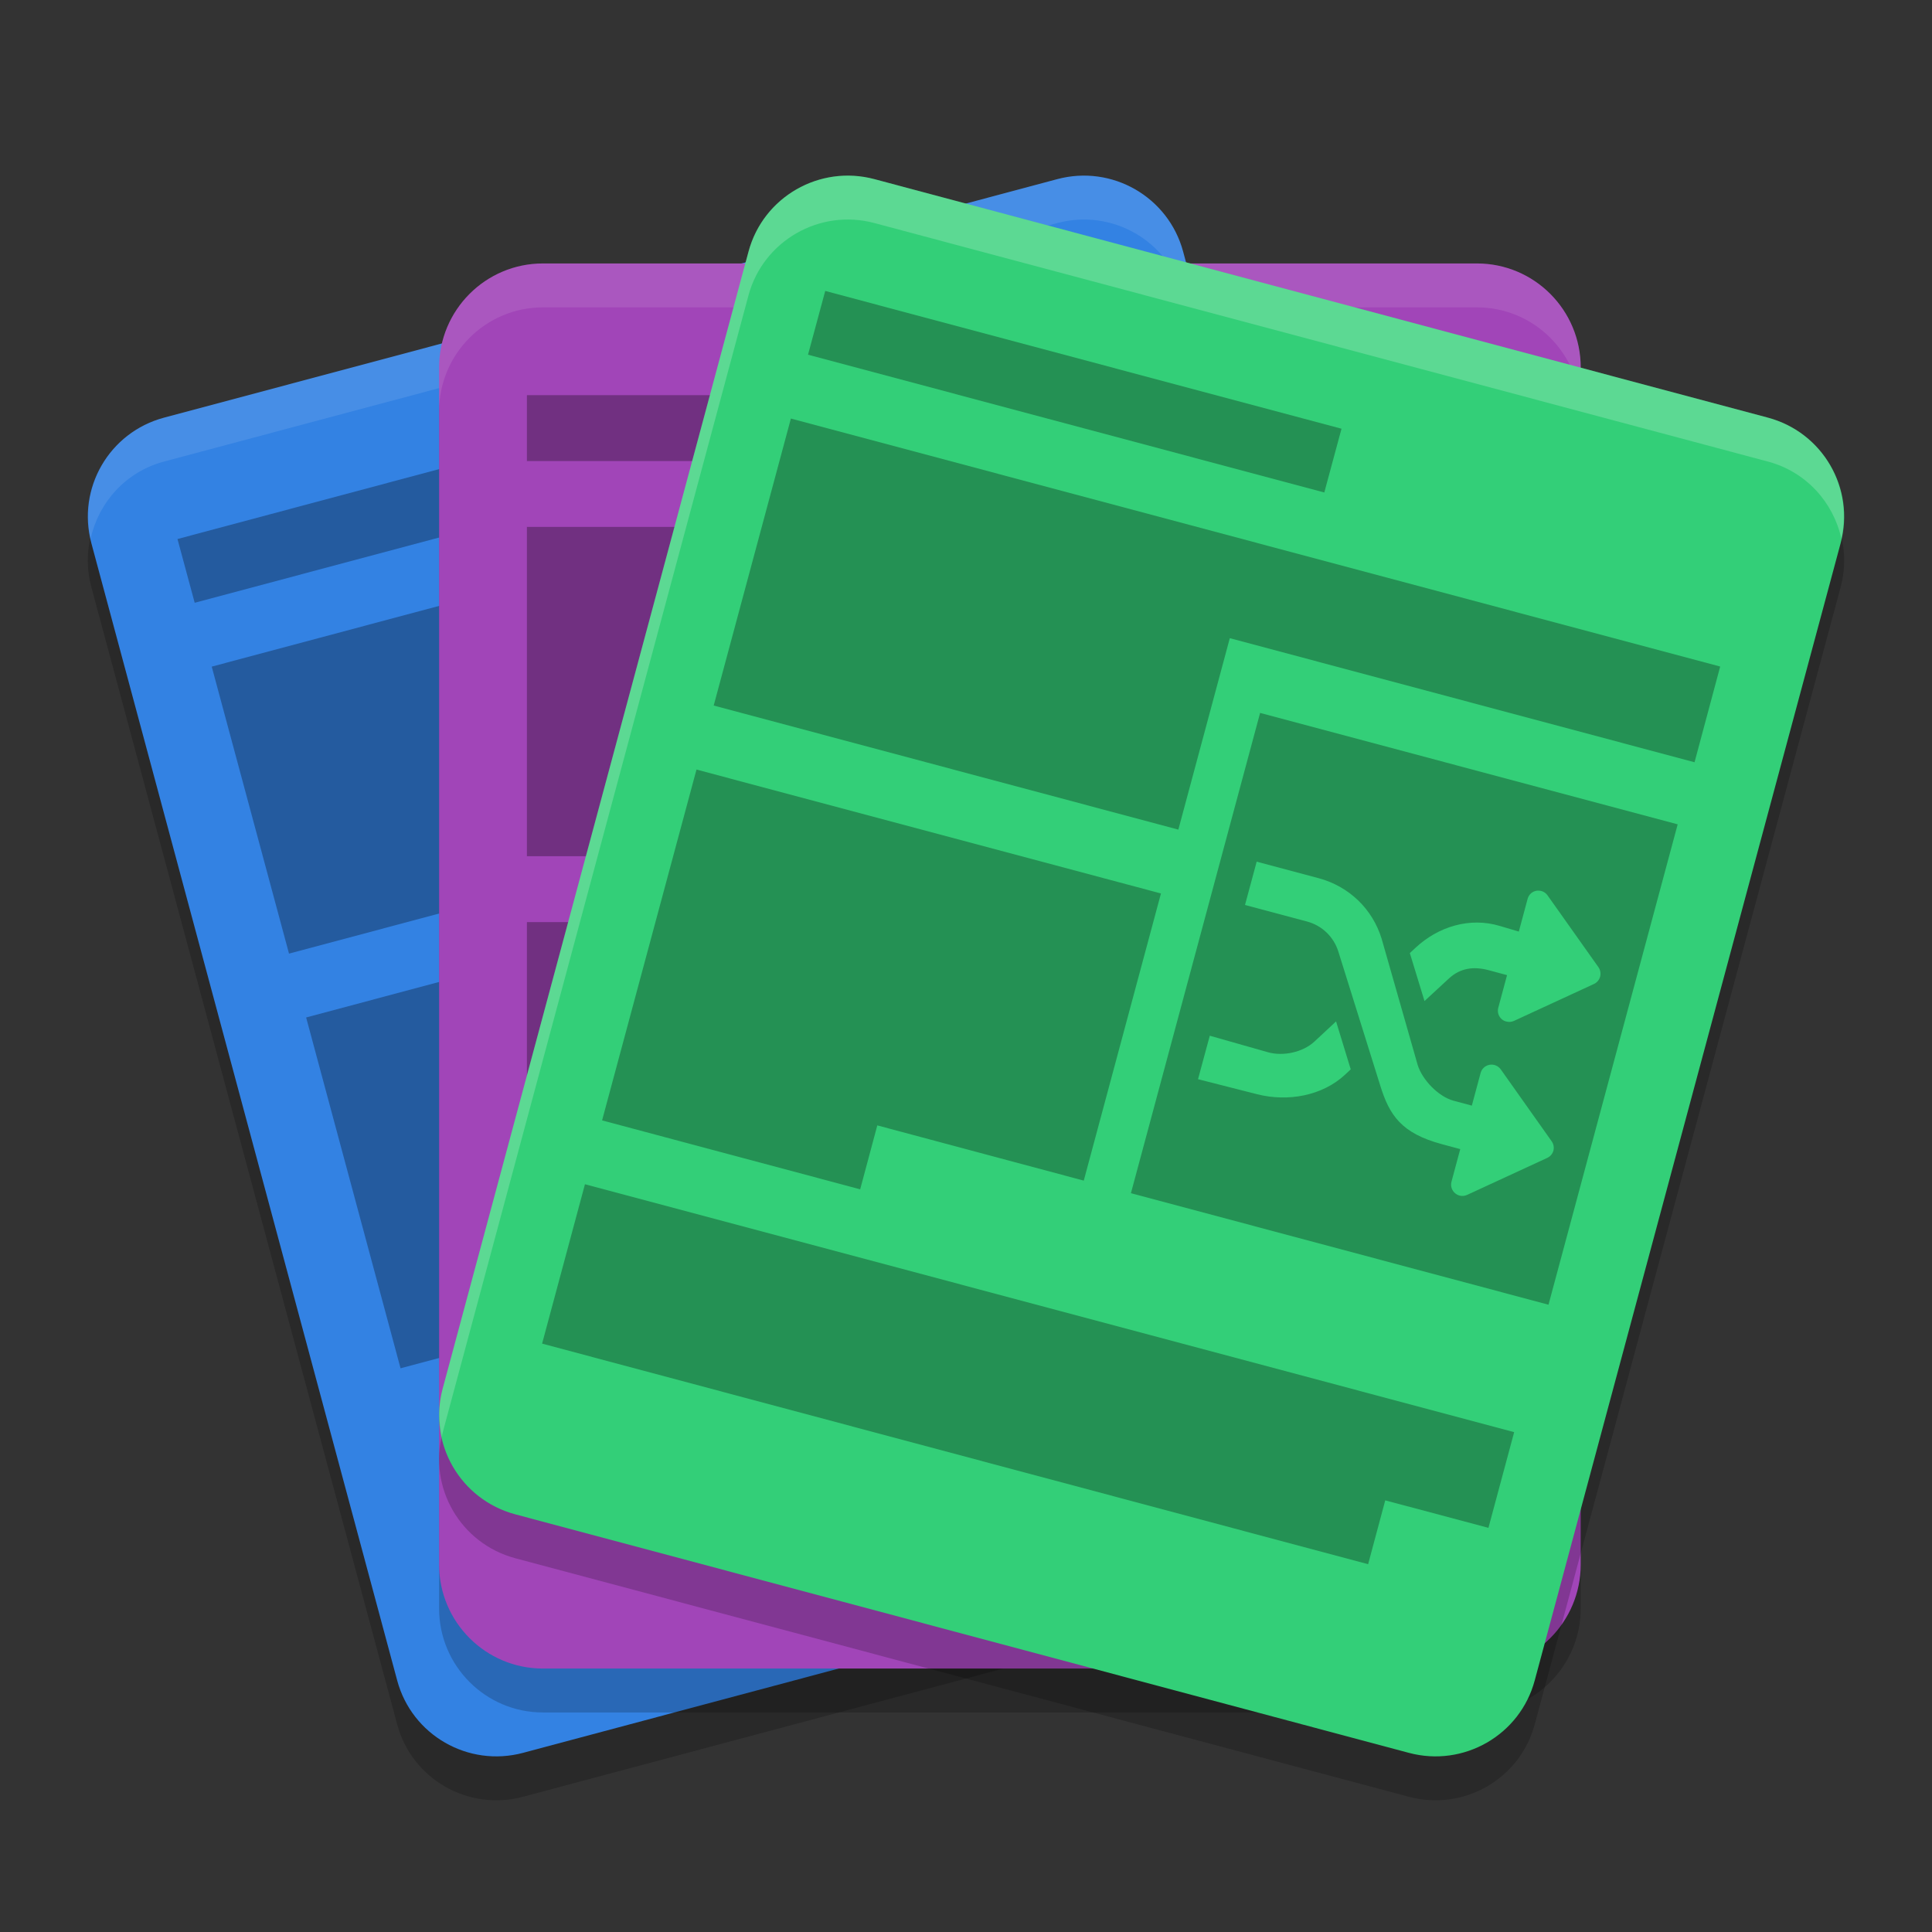
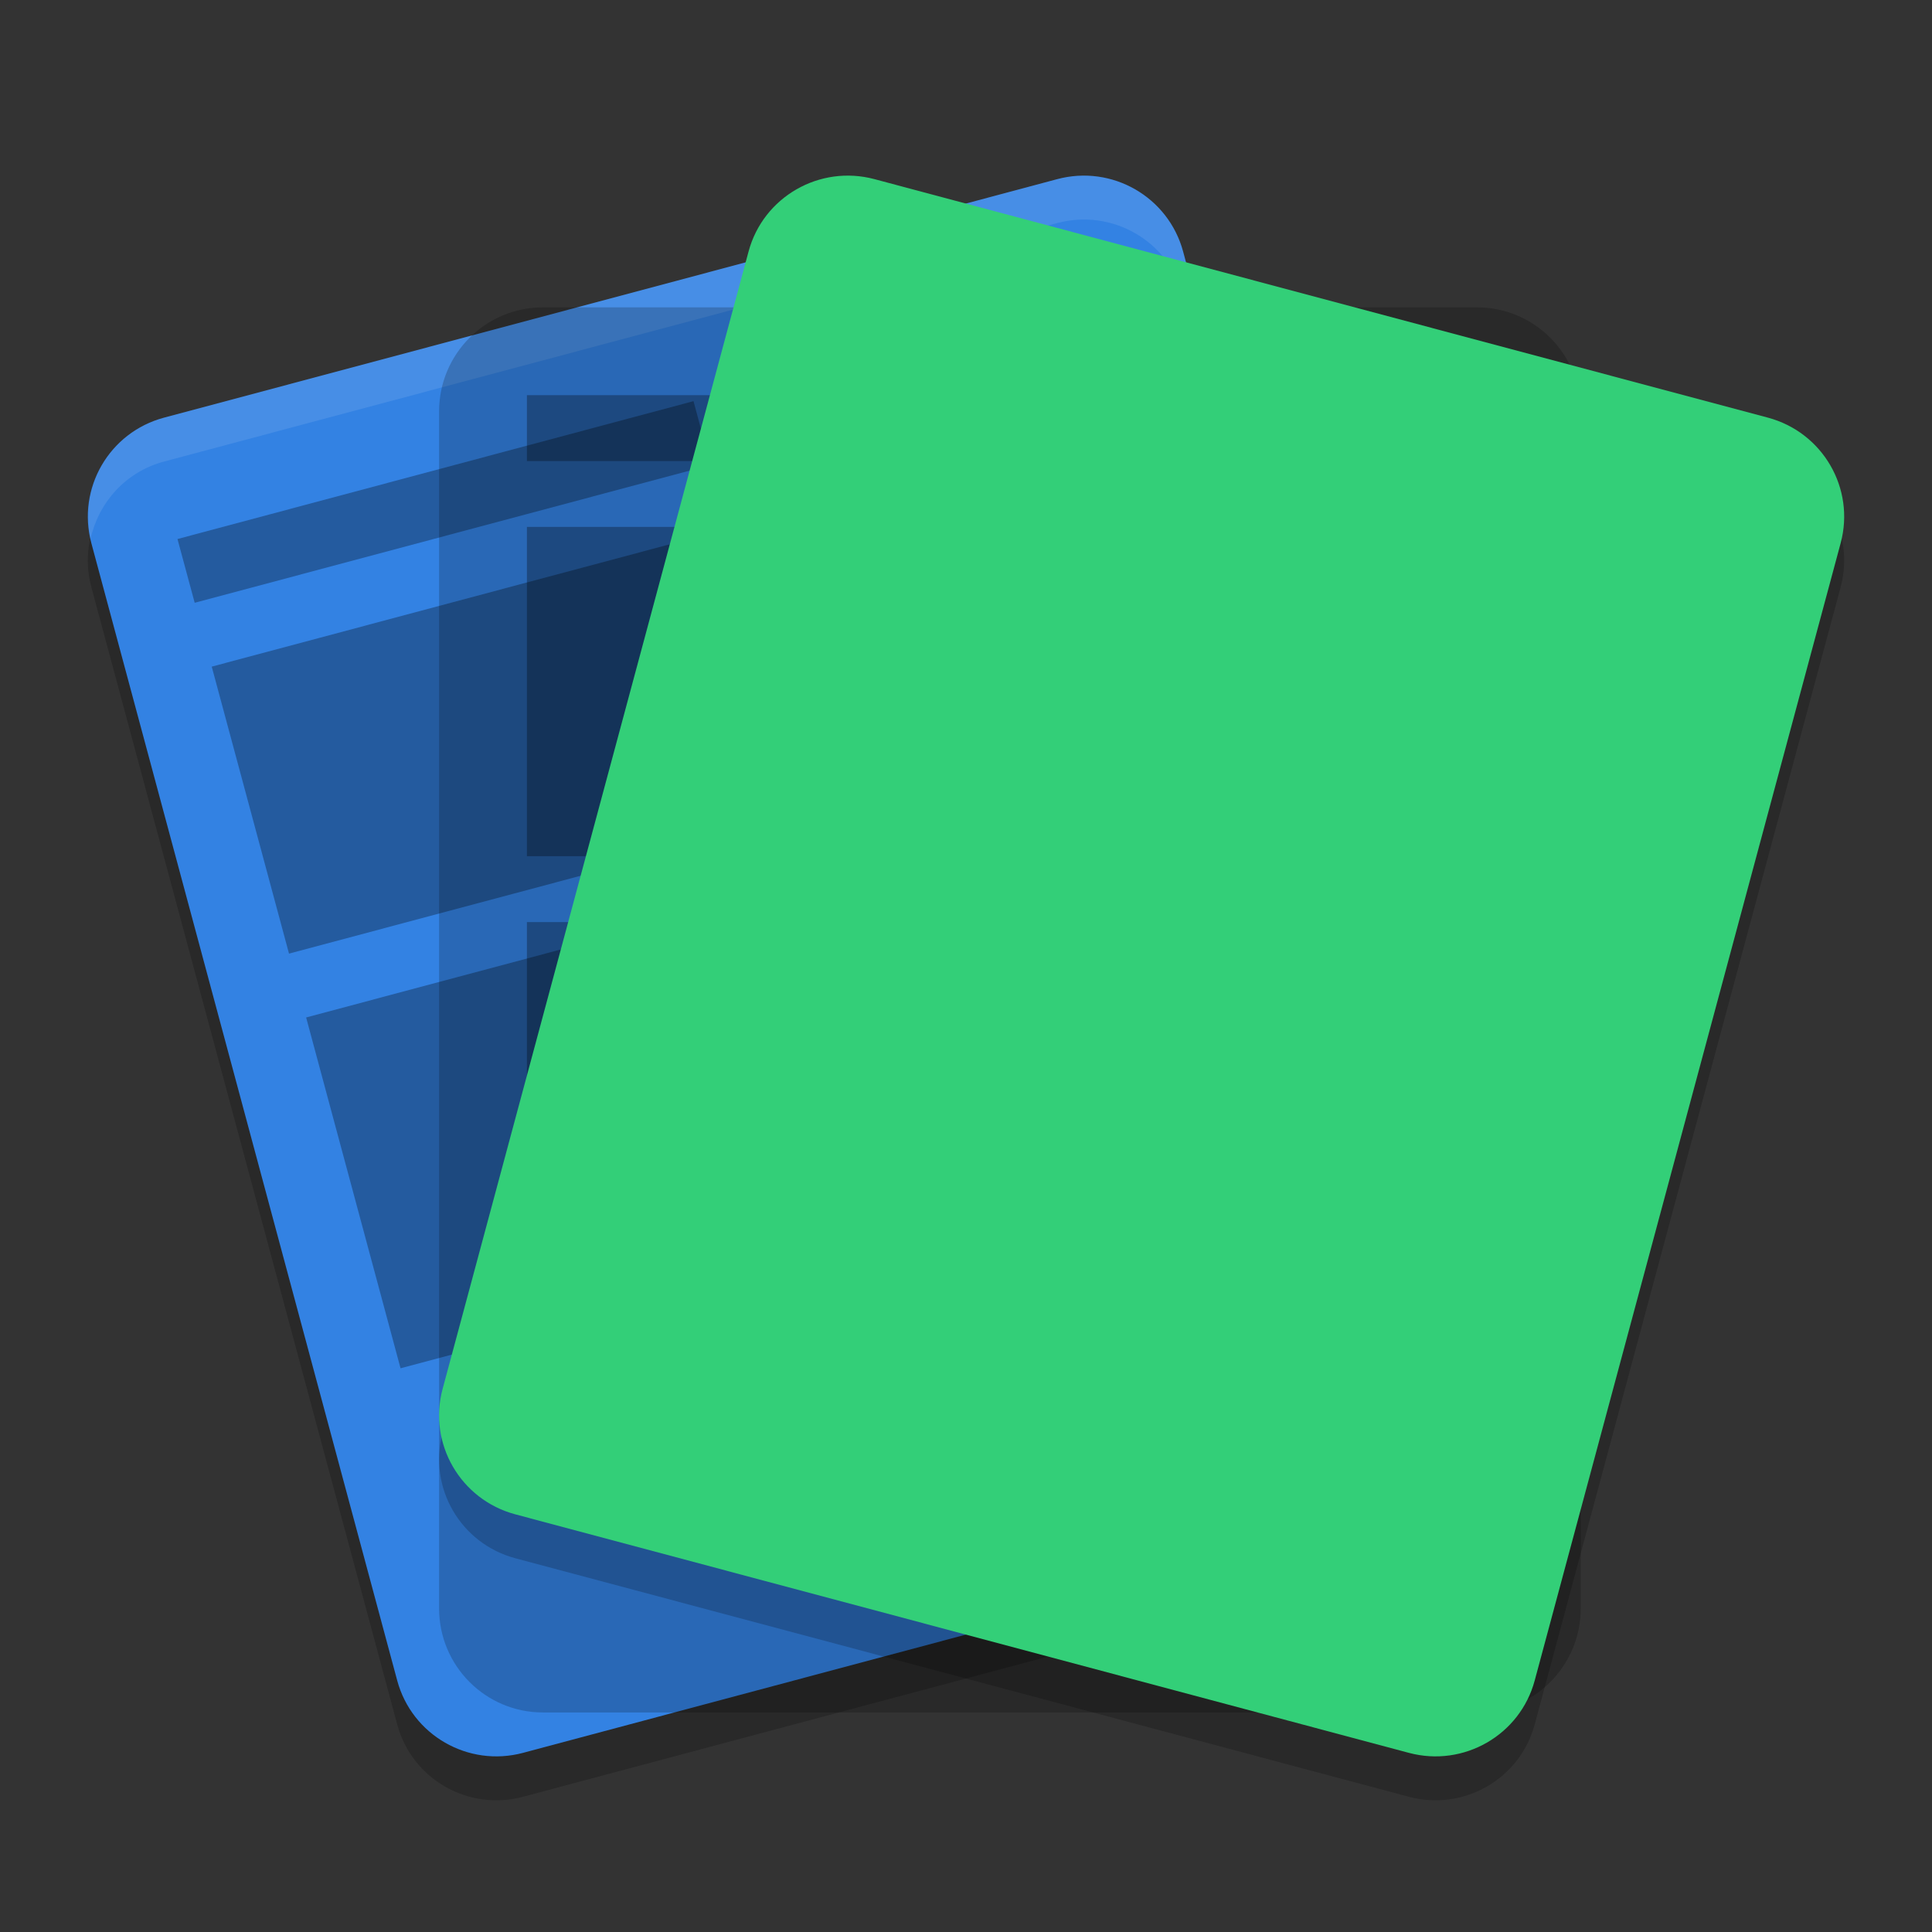
<svg xmlns="http://www.w3.org/2000/svg" width="22" height="22" version="1.1">
  <rect width="100%" height="100%" fill="#333333" stroke="none" />
  <path style="opacity:0.2" d="M 1.868,5.256 12.039,2.54 c 0.624,-0.167 1.265,0.202 1.433,0.824 l 3.483,12.952 c 0.167,0.622 -0.203,1.261 -0.828,1.428 L 5.956,20.46 C 5.331,20.627 4.69,20.258 4.523,19.636 L 1.04,6.684 C 0.873,6.062 1.243,5.423 1.868,5.256 Z m 0,0" />
  <path style="fill:#3382e3" d="M 1.868,4.756 12.039,2.04 c 0.624,-0.167 1.265,0.202 1.433,0.824 l 3.483,12.952 c 0.167,0.622 -0.203,1.261 -0.828,1.428 L 5.956,19.96 C 5.331,20.127 4.69,19.758 4.523,19.136 L 1.04,6.184 C 0.873,5.562 1.243,4.923 1.868,4.756 Z m 0,0" />
  <path style="opacity:0.1;fill:#ffffff" d="m 12.273,2.002 c -0.078,0.005 -0.156,0.017 -0.234,0.038 L 1.867,4.756 C 1.26,4.918 0.897,5.528 1.032,6.134 1.123,5.722 1.43,5.373 1.867,5.256 L 12.039,2.54 c 0.624,-0.167 1.266,0.202 1.434,0.824 l 3.482,12.952 c 0.004,0.017 0.004,0.033 0.008,0.05 0.039,-0.177 0.042,-0.363 -0.008,-0.55 L 13.473,2.864 C 13.326,2.32 12.817,1.969 12.273,2.002 Z" />
  <path style="opacity:0.3" d="M 7.897,4.568 2.021,6.138 2.217,6.864 8.093,5.295 Z M 12.99,4.766 2.411,7.591 3.291,10.859 8.58,9.447 7.994,7.268 13.283,5.855 Z M 8.775,10.174 3.486,11.586 4.561,15.581 7.499,14.797 7.304,14.07 9.654,13.443 Z" />
  <path style="opacity:0.2" d="M 6.182,3.5 H 16.818 C 17.471,3.5 18,4.03 18,4.685 v 13.63 c 0,0.654 -0.529,1.185 -1.182,1.185 H 6.182 C 5.53,19.5 5,18.97 5,18.315 V 4.685 C 5,4.03 5.53,3.5 6.182,3.5 Z m 0,0" />
-   <path style="fill:#a145b8" d="M 6.182,3 H 16.818 C 17.471,3 18,3.53 18,4.185 v 13.63 c 0,0.654 -0.529,1.185 -1.182,1.185 H 6.182 C 5.53,19 5,18.47 5,17.815 V 4.185 C 5,3.53 5.53,3 6.182,3 Z m 0,0" />
  <path style="opacity:0.3" d="m 6,4.5 v 0.75 h 6.145 v -0.75 z m 0,1.5 v 3.75 h 5.531 v -2.678 h 5.532 v -1.072 z m 0,4.5 v 3.835 h 3.073 v -0.765 h 2.458 v -3.07 z m 0,4.6 v 1.911 h 9.833 v -0.764 h 1.229 v -1.147 z" />
  <path style="opacity:0.2" d="m 9.958,2.54 10.174,2.716 c 0.624,0.167 0.995,0.806 0.828,1.428 L 17.476,19.636 c -0.167,0.622 -0.809,0.991 -1.433,0.824 L 5.868,17.744 C 5.243,17.577 4.873,16.938 5.04,16.316 L 8.524,3.364 C 8.691,2.742 9.333,2.373 9.958,2.54 Z m 0,0" />
-   <path style="opacity:0.1;fill:#ffffff" d="M 6.183,3 C 5.53,3 5,3.53 5,4.185 V 4.685 C 5,4.03 5.53,3.5 6.183,3.5 H 16.818 C 17.471,3.5 18,4.03 18,4.685 V 4.185 C 18,3.53 17.471,3 16.818,3 Z" />
  <path style="fill:#33cf78" d="m 9.958,2.04 10.174,2.716 c 0.624,0.167 0.995,0.806 0.828,1.428 L 17.476,19.136 c -0.167,0.622 -0.809,0.991 -1.433,0.824 L 5.868,17.244 C 5.243,17.077 4.873,16.438 5.04,15.816 L 8.524,2.864 C 8.691,2.242 9.333,1.873 9.958,2.04 Z m 0,0" />
-   <path style="opacity:0.3" d="M 9.397,3.313 9.201,4.039 15.08,5.608 15.276,4.882 Z M 9.006,4.766 8.127,8.034 l 5.291,1.413 0.586,-2.18 5.292,1.413 0.292,-1.09 z m 5.343,3.352 -1.471,5.469 4.755,1.27 1.471,-5.47 z m -6.418,0.645 -1.075,3.995 2.939,0.785 0.195,-0.728 2.351,0.629 0.879,-3.27 z m 6.379,1.049 0.705,0.188 c 0.345,0.092 0.614,0.35 0.718,0.69 l 0.41,1.436 c 0.052,0.17 0.237,0.362 0.409,0.408 l 0.208,0.056 0.1,-0.372 c 0.013,-0.048 0.052,-0.084 0.102,-0.093 0.049,-0.009 0.099,0.012 0.128,0.053 l 0.579,0.818 c 0.022,0.031 0.029,0.07 0.02,0.106 -0.01,0.037 -0.036,0.067 -0.07,0.083 l -0.912,0.421 c -0.028,0.013 -0.059,0.016 -0.088,0.008 -0.018,-0.005 -0.034,-0.014 -0.049,-0.026 -0.038,-0.032 -0.055,-0.082 -0.042,-0.131 l 0.1,-0.372 -0.208,-0.056 C 15.957,12.905 15.821,12.699 15.716,12.358 l -0.475,-1.519 c -0.052,-0.17 -0.186,-0.3 -0.359,-0.346 l -0.705,-0.188 z m 3.204,0.33 c 0.043,-0.002 0.084,0.019 0.109,0.055 l 0.579,0.817 c 0.022,0.032 0.028,0.07 0.019,0.107 -0.01,0.036 -0.035,0.067 -0.069,0.083 l -0.912,0.421 c -0.028,0.013 -0.059,0.015 -0.088,0.007 -0.018,-0.004 -0.035,-0.013 -0.05,-0.025 -0.038,-0.032 -0.054,-0.083 -0.041,-0.131 l 0.1,-0.372 -0.208,-0.056 c -0.172,-0.046 -0.325,-0.026 -0.456,0.096 l -0.276,0.255 -0.167,-0.546 0.064,-0.06 c 0.261,-0.243 0.619,-0.352 0.961,-0.249 l 0.216,0.064 0.1,-0.372 c 0.013,-0.049 0.052,-0.085 0.102,-0.093 0.006,-0.001 0.012,-0.002 0.019,-0.002 z m -2.3,1.489 0.167,0.546 -0.064,0.06 c -0.261,0.243 -0.653,0.311 -0.999,0.224 l -0.676,-0.172 0.134,-0.495 0.662,0.188 c 0.172,0.049 0.397,0.001 0.528,-0.12 z m -8.553,1.854 -0.488,1.815 9.406,2.512 0.195,-0.727 1.175,0.313 0.293,-1.09 z" />
-   <path style="opacity:0.2;fill:#ffffff" d="M 9.724,2.002 C 9.18,1.969 8.67,2.32 8.523,2.864 L 5.04,15.816 c -0.05,0.187 -0.047,0.373 -0.008,0.55 0.004,-0.017 0.003,-0.033 0.008,-0.05 L 8.523,3.364 C 8.691,2.742 9.333,2.373 9.957,2.54 L 20.132,5.256 c 0.437,0.117 0.745,0.466 0.836,0.878 C 21.103,5.528 20.74,4.918 20.132,4.756 L 9.957,2.04 C 9.879,2.019 9.801,2.007 9.724,2.002 Z" />
</svg>